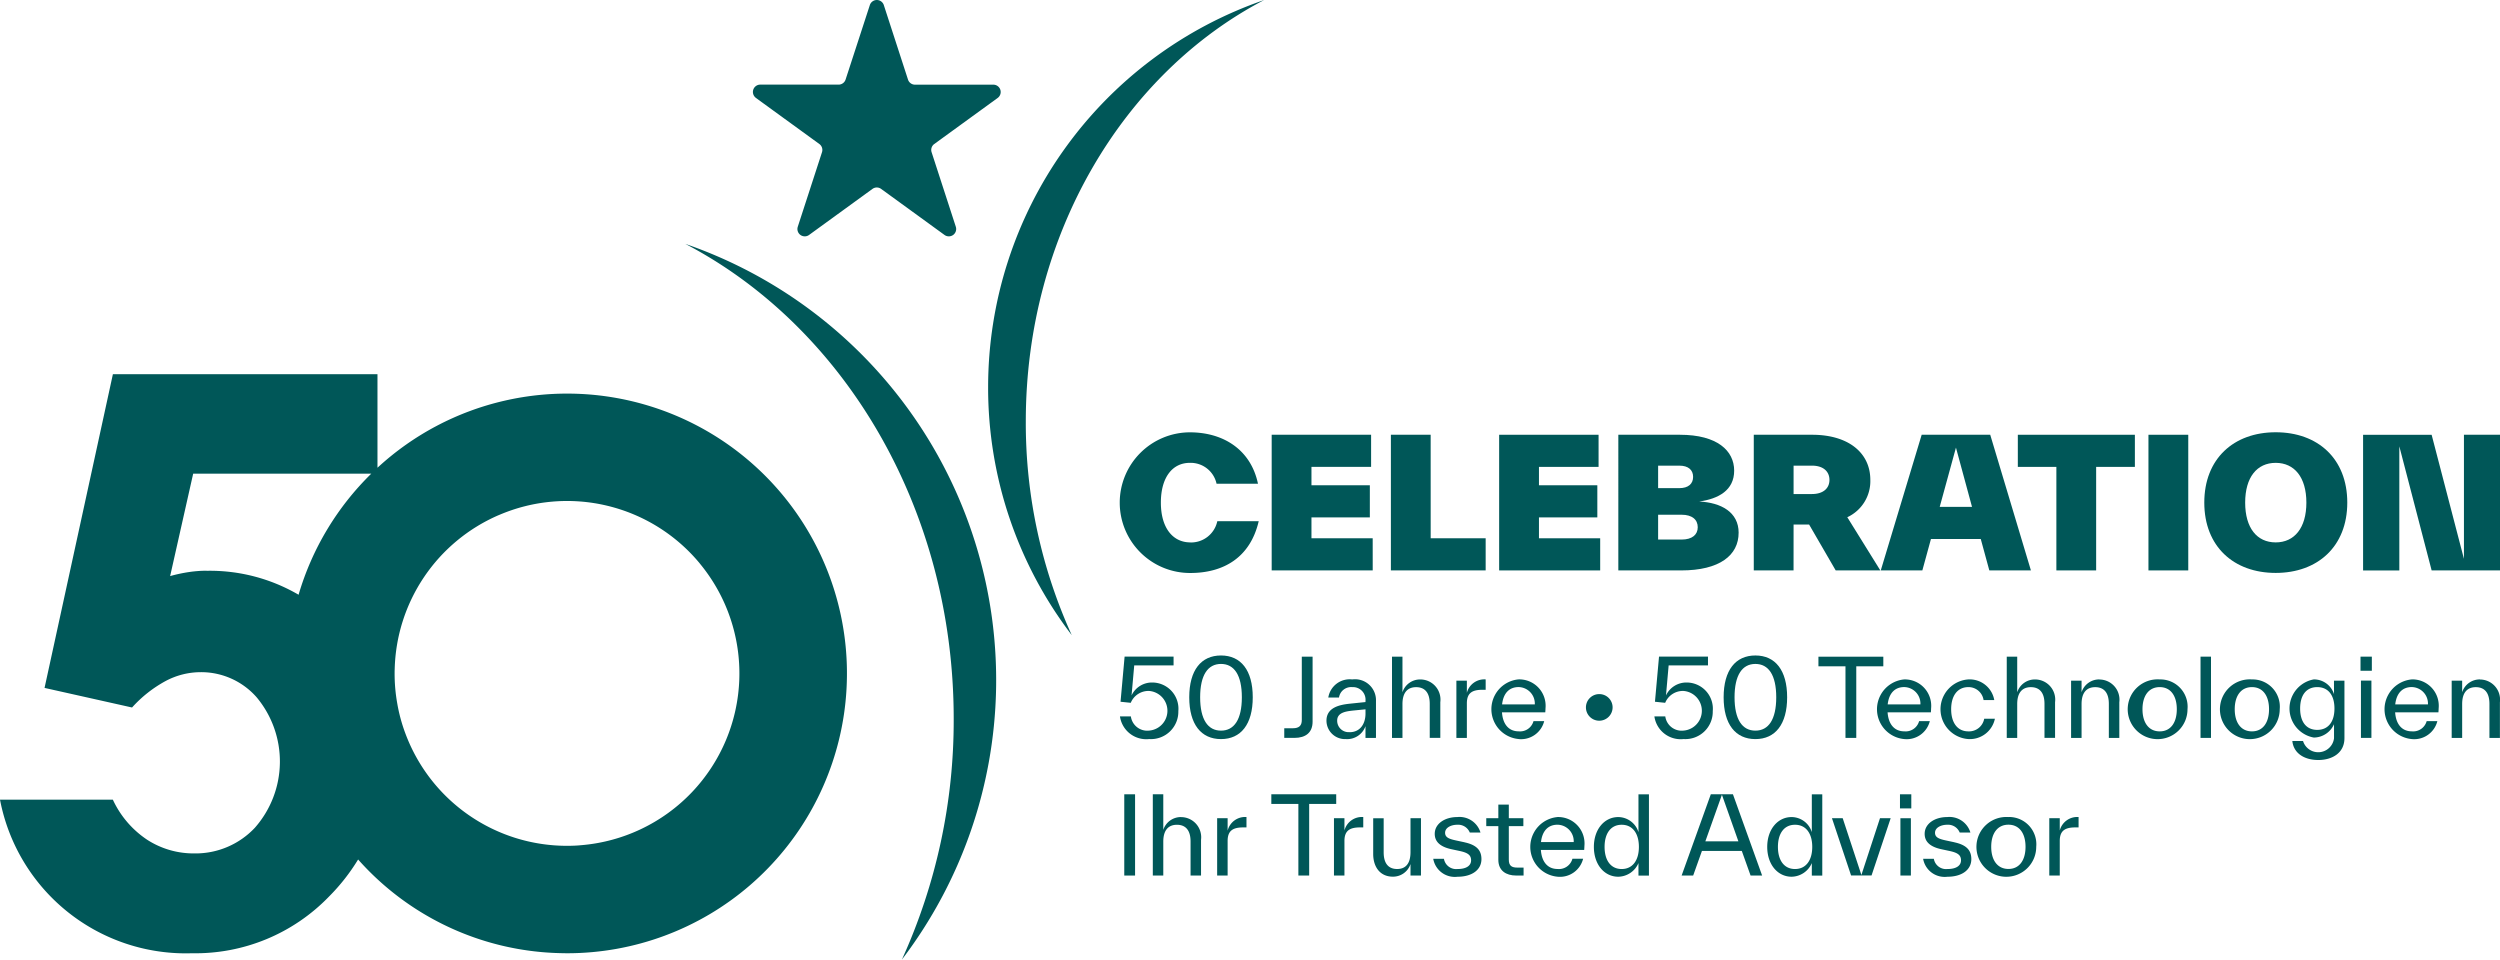
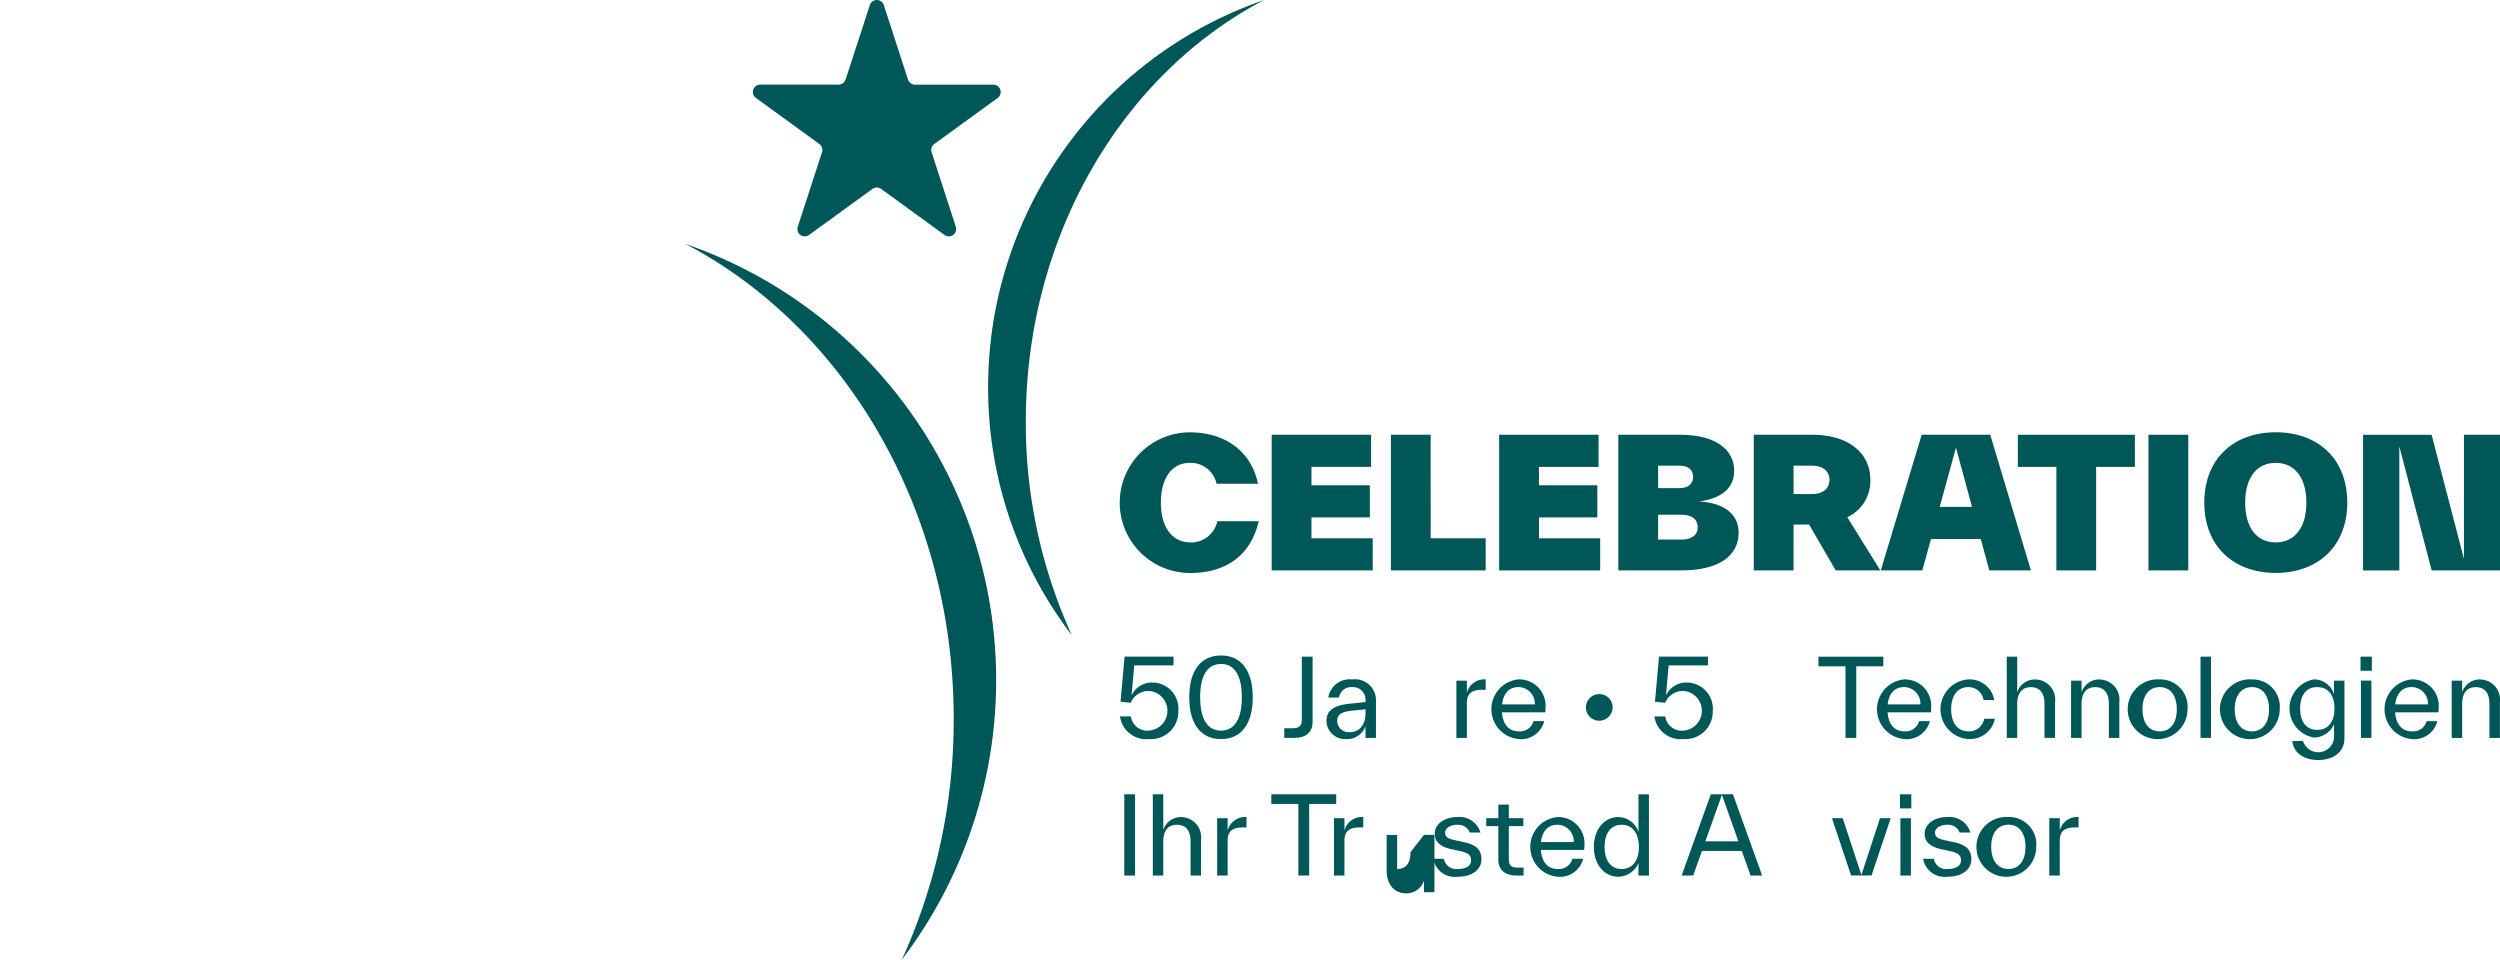
<svg xmlns="http://www.w3.org/2000/svg" id="Gruppe_2124" data-name="Gruppe 2124" width="220" height="84.438" viewBox="0 0 220 84.438">
  <defs>
    <clipPath id="clip-path">
      <rect id="Rechteck_1718" data-name="Rechteck 1718" width="220" height="84.438" fill="#005758" />
    </clipPath>
  </defs>
  <g id="Gruppe_2123" data-name="Gruppe 2123" clip-path="url(#clip-path)">
    <path id="Pfad_8917" data-name="Pfad 8917" d="M182.613,64.975c13.95,7.279,23.635,23.256,23.635,41.8a50.76,50.76,0,0,1-4.558,21.189,40.61,40.61,0,0,0-19.077-62.986" transform="translate(-122.322 -43.523)" fill="#005758" />
    <path id="Pfad_8918" data-name="Pfad 8918" d="M263.376,34.071a35.869,35.869,0,0,0,7.36,21.821,45.042,45.042,0,0,1-4.045-18.8c0-16.453,8.594-30.63,20.974-37.09a36.043,36.043,0,0,0-24.289,34.071" transform="translate(-176.421)" fill="#005758" />
    <path id="Pfad_8919" data-name="Pfad 8919" d="M200.948,8.62l5.578,4.052a.647.647,0,0,1,.235.723l-2.131,6.557a.646.646,0,0,0,.995.723l5.578-4.052a.647.647,0,0,1,.76,0l5.578,4.052a.646.646,0,0,0,.995-.723l-2.13-6.557a.647.647,0,0,1,.235-.723l5.578-4.052a.646.646,0,0,0-.38-1.169h-6.894A.646.646,0,0,1,214.328,7L212.2.447a.646.646,0,0,0-1.229,0L208.837,7a.646.646,0,0,1-.615.447h-6.894a.646.646,0,0,0-.38,1.169" transform="translate(-134.425)" fill="#005758" />
-     <path id="Pfad_8920" data-name="Pfad 8920" d="M57.035,102.5a24.607,24.607,0,0,0-23.817,5.469V99.736H9.935L3.92,127.344l7.7,1.724a11.091,11.091,0,0,1,2.957-2.332,6.591,6.591,0,0,1,3.059-.777,6.493,6.493,0,0,1,4.95,2.213,8.822,8.822,0,0,1-.152,11.473,7.161,7.161,0,0,1-5.339,2.264,7.528,7.528,0,0,1-4.14-1.2,8.539,8.539,0,0,1-3.025-3.532H0a16.646,16.646,0,0,0,16.9,13.517,16.343,16.343,0,0,0,12.048-4.984,17.426,17.426,0,0,0,2.566-3.268,24.511,24.511,0,0,0,17.633,8.238c.25.007.5.014.754.014A24.624,24.624,0,0,0,57.035,102.5m4.539,13.886a15.167,15.167,0,0,1-10.444,24.8c-.4.04-.815.054-1.232.054a15.169,15.169,0,0,1-14.216-9.866,14.583,14.583,0,0,1-.734-2.721,14.912,14.912,0,0,1-.222-2.586c0-.121,0-.243.007-.363a15.164,15.164,0,0,1,9.132-13.556.025.025,0,0,1,.02-.006,15.155,15.155,0,0,1,17.691,4.242m-43.394.647a10.77,10.77,0,0,0-1.554.118,13.38,13.38,0,0,0-1.656.355L17,108.488H32.675a24.61,24.61,0,0,0-6.4,10.658,15.468,15.468,0,0,0-8.09-2.108" transform="translate(0 -66.808)" fill="#005758" />
    <path id="Pfad_8921" data-name="Pfad 8921" d="M304.714,124.907c-1.54,0-2.592-1.272-2.592-3.5s1.021-3.5,2.544-3.5a2.332,2.332,0,0,1,2.356,1.838h3.645c-.629-3-3.048-4.524-6-4.524a6.189,6.189,0,0,0,.048,12.378c2.875,0,5.262-1.32,6.016-4.555h-3.644a2.361,2.361,0,0,1-2.372,1.869" transform="translate(-199.965 -77.176)" fill="#005758" />
    <path id="Pfad_8922" data-name="Pfad 8922" d="M347.84,124.992h-5.388v-1.838h5.137v-2.827h-5.137v-1.618H347.7v-2.827h-8.749v11.938h8.891Z" transform="translate(-227.043 -77.623)" fill="#005758" />
    <path id="Pfad_8923" data-name="Pfad 8923" d="M374.222,115.881h-3.5v11.938h8.34v-2.827h-4.838Z" transform="translate(-248.324 -77.622)" fill="#005758" />
    <path id="Pfad_8924" data-name="Pfad 8924" d="M408.477,124.992h-5.388v-1.838h5.137v-2.827h-5.137v-1.618h5.246v-2.827h-8.749v11.938h8.891Z" transform="translate(-267.661 -77.623)" fill="#005758" />
    <path id="Pfad_8925" data-name="Pfad 8925" d="M441.941,124.505c0-1.822-1.555-2.655-3.471-2.749,1.7-.236,3.078-.99,3.078-2.717,0-1.744-1.476-3.157-4.775-3.157h-5.419V127.82h5.529c3.392,0,5.057-1.335,5.057-3.314m-7.084-5.906h1.87c.785,0,1.209.377,1.209.989s-.424.99-1.209.99h-1.87Zm0,4.32h2.073c.911,0,1.414.424,1.414,1.1,0,.66-.5,1.084-1.414,1.084h-2.073Z" transform="translate(-288.941 -77.623)" fill="#005758" />
    <path id="Pfad_8926" data-name="Pfad 8926" d="M470.955,123.782h1.367l2.34,4.037h3.927l-2.907-4.681a3.5,3.5,0,0,0,2.027-3.283c0-2.4-1.947-3.974-5.121-3.974h-5.136v11.938h3.5Zm0-5.183h1.618c1.005,0,1.539.519,1.539,1.257,0,.723-.534,1.241-1.539,1.241h-1.618Z" transform="translate(-313.12 -77.622)" fill="#005758" />
    <path id="Pfad_8927" data-name="Pfad 8927" d="M505.724,125.054h4.383l.754,2.765h3.66l-3.581-11.938h-6.032l-3.6,11.938h3.659Zm2.2-8.042,1.414,5.215h-2.843Z" transform="translate(-335.8 -77.622)" fill="#005758" />
    <path id="Pfad_8928" data-name="Pfad 8928" d="M541.227,127.819h3.5v-9.11h3.408v-2.827h-10.3v2.827h3.392Z" transform="translate(-360.266 -77.623)" fill="#005758" />
    <rect id="Rechteck_1711" data-name="Rechteck 1711" width="3.503" height="11.938" transform="translate(189.064 38.259)" fill="#005758" />
    <path id="Pfad_8929" data-name="Pfad 8929" d="M593.818,115.215c-3.691,0-6.283,2.325-6.283,6.189s2.592,6.189,6.283,6.189,6.3-2.325,6.3-6.189-2.592-6.189-6.3-6.189m0,9.692c-1.65,0-2.686-1.272-2.686-3.5s1.036-3.5,2.686-3.5,2.7,1.272,2.7,3.5-1.052,3.5-2.7,3.5" transform="translate(-393.557 -77.176)" fill="#005758" />
    <path id="Pfad_8930" data-name="Pfad 8930" d="M638.736,115.881V126.8l-2.843-10.917h-6.032v11.938h3.189V116.9l2.843,10.917h6.016V115.881Z" transform="translate(-421.909 -77.622)" fill="#005758" />
    <path id="Pfad_8931" data-name="Pfad 8931" d="M303.662,179.784a2.309,2.309,0,0,0-2.286-2.484,1.979,1.979,0,0,0-1.834,1.138l.235-2.644h3.462v-.771h-4.309l-.358,3.97.9.094a1.685,1.685,0,0,1,1.618-1.044,1.75,1.75,0,0,1-.019,3.49,1.453,1.453,0,0,1-1.59-1.251h-.959a2.335,2.335,0,0,0,2.568,1.994,2.412,2.412,0,0,0,2.568-2.493" transform="translate(-199.965 -117.239)" fill="#005758" />
    <path id="Pfad_8932" data-name="Pfad 8932" d="M319.778,174.71c-1.75,0-2.794,1.3-2.794,3.679s1.044,3.679,2.794,3.679,2.794-1.3,2.794-3.679-1.044-3.679-2.794-3.679m0,6.614c-1.157,0-1.835-.979-1.835-2.935s.677-2.935,1.835-2.935,1.835.978,1.835,2.935-.677,2.935-1.835,2.935" transform="translate(-212.33 -117.028)" fill="#005758" />
    <path id="Pfad_8933" data-name="Pfad 8933" d="M343.07,181.326h-.762v.847h.884c1.016,0,1.609-.48,1.609-1.43v-5.72h-.95V180.6c0,.489-.235.724-.781.724" transform="translate(-229.293 -117.238)" fill="#005758" />
    <path id="Pfad_8934" data-name="Pfad 8934" d="M357.917,186.239v-3.245a1.844,1.844,0,0,0-2.089-1.9,1.91,1.91,0,0,0-2.107,1.59h.941a1.084,1.084,0,0,1,1.166-.913,1.107,1.107,0,0,1,1.166,1.214v.1l-1.354.141c-.9.094-2.08.32-2.08,1.5a1.63,1.63,0,0,0,1.694,1.618,1.713,1.713,0,0,0,1.74-1.138v1.035Zm-2.324-.508a1.006,1.006,0,0,1-1.091-1.007c0-.734.79-.828,1.486-.9l1.007-.1v.376c0,.9-.47,1.637-1.4,1.637" transform="translate(-236.831 -121.304)" fill="#005758" />
-     <path id="Pfad_8935" data-name="Pfad 8935" d="M374.355,182.173h.922V179.03a1.774,1.774,0,0,0-1.75-2,1.627,1.627,0,0,0-1.581,1.129v-3.133h-.921v7.15h.921v-2.982c0-1.035.471-1.486,1.2-1.486s1.2.442,1.2,1.468v3Z" transform="translate(-248.529 -117.238)" fill="#005758" />
    <path id="Pfad_8936" data-name="Pfad 8936" d="M389.1,182.278V181.2h-.922v5.042h.922V183.2c0-.9.451-1.195,1.373-1.195h.282v-.913a1.585,1.585,0,0,0-1.656,1.185" transform="translate(-260.016 -121.304)" fill="#005758" />
    <path id="Pfad_8937" data-name="Pfad 8937" d="M399.916,186.342a2.1,2.1,0,0,0,2.248-1.581h-.941a1.229,1.229,0,0,1-1.307.9c-.838,0-1.393-.583-1.468-1.675h3.811c.009-.122.019-.254.019-.348a2.323,2.323,0,0,0-2.371-2.55,2.636,2.636,0,0,0,.01,5.25m-.01-4.572a1.453,1.453,0,0,1,1.43,1.524h-2.879c.113-1.007.649-1.524,1.449-1.524" transform="translate(-266.274 -121.303)" fill="#005758" />
    <path id="Pfad_8938" data-name="Pfad 8938" d="M425.09,186.163A1.168,1.168,0,0,0,423.914,185a1.171,1.171,0,0,0,0,2.342,1.177,1.177,0,0,0,1.176-1.176" transform="translate(-283.181 -123.919)" fill="#005758" />
    <path id="Pfad_8939" data-name="Pfad 8939" d="M446.1,179.784a2.309,2.309,0,0,0-2.286-2.484,1.979,1.979,0,0,0-1.834,1.138l.235-2.644h3.462v-.771h-4.309l-.358,3.97.9.094a1.685,1.685,0,0,1,1.618-1.044,1.75,1.75,0,0,1-.019,3.49,1.453,1.453,0,0,1-1.59-1.251h-.959a2.335,2.335,0,0,0,2.568,1.994,2.412,2.412,0,0,0,2.568-2.493" transform="translate(-295.374 -117.239)" fill="#005758" />
-     <path id="Pfad_8940" data-name="Pfad 8940" d="M459.419,178.389c0,2.38,1.045,3.679,2.794,3.679s2.794-1.3,2.794-3.679-1.045-3.679-2.794-3.679-2.794,1.3-2.794,3.679m4.629,0c0,1.957-.678,2.935-1.835,2.935s-1.834-.979-1.834-2.935.677-2.935,1.834-2.935,1.835.978,1.835,2.935" transform="translate(-307.739 -117.028)" fill="#005758" />
    <path id="Pfad_8941" data-name="Pfad 8941" d="M488.017,182.173v-6.3h2.38v-.846h-5.71v.846h2.38v6.3Z" transform="translate(-324.665 -117.238)" fill="#005758" />
    <path id="Pfad_8942" data-name="Pfad 8942" d="M505.059,183.642a2.323,2.323,0,0,0-2.371-2.549,2.636,2.636,0,0,0,.01,5.25,2.1,2.1,0,0,0,2.248-1.581h-.941a1.229,1.229,0,0,1-1.307.9c-.838,0-1.393-.583-1.468-1.675h3.81c.009-.122.019-.254.019-.348m-3.82-.348c.113-1.007.649-1.524,1.449-1.524a1.453,1.453,0,0,1,1.43,1.524Z" transform="translate(-335.122 -121.304)" fill="#005758" />
    <path id="Pfad_8943" data-name="Pfad 8943" d="M519.675,181.769a1.336,1.336,0,0,1,1.336,1.138h.941a2.2,2.2,0,0,0-2.277-1.816,2.631,2.631,0,0,0,0,5.25,2.251,2.251,0,0,0,2.333-1.787h-.941a1.358,1.358,0,0,1-1.393,1.11c-.96,0-1.515-.762-1.515-1.948s.555-1.947,1.515-1.947" transform="translate(-346.457 -121.303)" fill="#005758" />
    <path id="Pfad_8944" data-name="Pfad 8944" d="M538.212,182.173h.922V179.03a1.774,1.774,0,0,0-1.75-2,1.628,1.628,0,0,0-1.581,1.129v-3.133h-.921v7.15h.921v-2.982c0-1.035.471-1.486,1.2-1.486s1.2.442,1.2,1.468v3Z" transform="translate(-358.288 -117.238)" fill="#005758" />
    <path id="Pfad_8945" data-name="Pfad 8945" d="M554.533,181.093a1.627,1.627,0,0,0-1.58,1.129V181.2h-.922v5.042h.922v-2.982c0-1.035.47-1.486,1.2-1.486s1.2.442,1.2,1.468v3h.922V183.1a1.774,1.774,0,0,0-1.75-2" transform="translate(-369.775 -121.304)" fill="#005758" />
    <path id="Pfad_8946" data-name="Pfad 8946" d="M570.667,181.092a2.631,2.631,0,1,0,2.446,2.625,2.4,2.4,0,0,0-2.446-2.625m0,4.572c-.959,0-1.515-.762-1.515-1.948s.555-1.947,1.515-1.947,1.505.762,1.505,1.947-.545,1.948-1.505,1.948" transform="translate(-380.613 -121.303)" fill="#005758" />
    <rect id="Rechteck_1712" data-name="Rechteck 1712" width="0.922" height="7.15" transform="translate(193.646 57.785)" fill="#005758" />
    <path id="Pfad_8947" data-name="Pfad 8947" d="M595.251,181.092a2.631,2.631,0,1,0,2.446,2.625,2.4,2.4,0,0,0-2.446-2.625m0,4.572c-.96,0-1.514-.762-1.514-1.948s.555-1.947,1.514-1.947,1.505.762,1.505,1.947-.545,1.948-1.505,1.948" transform="translate(-397.081 -121.303)" fill="#005758" />
    <path id="Pfad_8948" data-name="Pfad 8948" d="M614.153,182.391a1.854,1.854,0,0,0-1.778-1.3,2.6,2.6,0,0,0,0,5.118,1.96,1.96,0,0,0,1.778-1.176v1.242a1.4,1.4,0,0,1-2.728.235h-.941c.113,1.1,1.072,1.675,2.286,1.675,1.176,0,2.3-.583,2.3-1.928V181.2h-.922Zm-1.477,3.142c-.96,0-1.505-.7-1.505-1.881s.546-1.882,1.505-1.882,1.515.7,1.515,1.882-.555,1.881-1.515,1.881" transform="translate(-408.759 -121.304)" fill="#005758" />
    <rect id="Rechteck_1713" data-name="Rechteck 1713" width="0.997" height="1.242" transform="translate(207.725 57.785)" fill="#005758" />
    <rect id="Rechteck_1714" data-name="Rechteck 1714" width="0.922" height="5.042" transform="translate(207.763 59.892)" fill="#005758" />
    <path id="Pfad_8949" data-name="Pfad 8949" d="M637.972,181.093a2.636,2.636,0,0,0,.01,5.25,2.1,2.1,0,0,0,2.248-1.581h-.941a1.229,1.229,0,0,1-1.307.9c-.838,0-1.392-.583-1.468-1.675h3.81c.009-.122.019-.254.019-.348a2.323,2.323,0,0,0-2.371-2.549m-1.449,2.2c.113-1.007.649-1.524,1.449-1.524a1.453,1.453,0,0,1,1.43,1.524Z" transform="translate(-425.742 -121.304)" fill="#005758" />
    <path id="Pfad_8950" data-name="Pfad 8950" d="M655.975,181.093a1.626,1.626,0,0,0-1.58,1.129V181.2h-.922v5.042h.922v-2.982c0-1.035.47-1.486,1.2-1.486s1.2.442,1.2,1.468v3h.922V183.1a1.774,1.774,0,0,0-1.75-2" transform="translate(-437.725 -121.304)" fill="#005758" />
    <rect id="Rechteck_1715" data-name="Rechteck 1715" width="0.95" height="7.15" transform="translate(98.936 69.898)" fill="#005758" />
    <path id="Pfad_8951" data-name="Pfad 8951" d="M309.773,213.715a1.627,1.627,0,0,0-1.58,1.129v-3.133h-.922v7.15h.922v-2.982c0-1.035.471-1.486,1.2-1.486s1.2.442,1.2,1.468v3h.922v-3.142a1.774,1.774,0,0,0-1.75-2" transform="translate(-205.824 -141.813)" fill="#005758" />
    <path id="Pfad_8952" data-name="Pfad 8952" d="M325.341,218.965v-1.082h-.922v5.042h.922v-3.039c0-.9.452-1.195,1.373-1.195H327v-.913a1.585,1.585,0,0,0-1.656,1.185" transform="translate(-217.31 -145.879)" fill="#005758" />
    <path id="Pfad_8953" data-name="Pfad 8953" d="M344.572,211.711h-5.71v.847h2.38v6.3h.95v-6.3h2.38Z" transform="translate(-226.985 -141.813)" fill="#005758" />
    <path id="Pfad_8954" data-name="Pfad 8954" d="M356.478,218.965v-1.082h-.922v5.042h.922v-3.039c0-.9.451-1.195,1.373-1.195h.283v-.913a1.585,1.585,0,0,0-1.656,1.185" transform="translate(-238.167 -145.879)" fill="#005758" />
-     <path id="Pfad_8955" data-name="Pfad 8955" d="M369.294,221.076c0,1.025-.442,1.486-1.176,1.486s-1.185-.452-1.185-1.468v-3h-.922v3.142c0,1.129.593,2,1.731,2a1.617,1.617,0,0,0,1.552-1.11v1.007h.922v-5.042h-.922Z" transform="translate(-245.17 -146.089)" fill="#005758" />
+     <path id="Pfad_8955" data-name="Pfad 8955" d="M369.294,221.076c0,1.025-.442,1.486-1.176,1.486v-3h-.922v3.142c0,1.129.593,2,1.731,2a1.617,1.617,0,0,0,1.552-1.11v1.007h.922v-5.042h-.922Z" transform="translate(-245.17 -146.089)" fill="#005758" />
    <path id="Pfad_8956" data-name="Pfad 8956" d="M384.776,220l-.706-.151c-.677-.141-1.007-.282-1.007-.687,0-.451.527-.705,1.073-.705a1.106,1.106,0,0,1,1.1.687h.941a1.926,1.926,0,0,0-2.041-1.364c-1.1,0-1.985.583-1.985,1.477,0,.772.6,1.167,1.478,1.355l.705.151c.753.16,1.016.376,1.016.828s-.4.762-1.195.762a1.09,1.09,0,0,1-1.195-.9h-.941a1.926,1.926,0,0,0,2.135,1.58c1.242,0,2.107-.583,2.107-1.552,0-.781-.433-1.251-1.486-1.477" transform="translate(-255.894 -145.879)" fill="#005758" />
    <path id="Pfad_8957" data-name="Pfad 8957" d="M398.135,219.329v-2.964h1.28v-.7h-1.28v-1.194h-.922v1.194H396.15v.7h1.063v2.964c0,.959.687,1.383,1.562,1.383h.659v-.7h-.565c-.461,0-.734-.15-.734-.686" transform="translate(-265.359 -143.665)" fill="#005758" />
    <path id="Pfad_8958" data-name="Pfad 8958" d="M410.276,217.78a2.636,2.636,0,0,0,.01,5.25,2.1,2.1,0,0,0,2.248-1.58h-.941a1.229,1.229,0,0,1-1.307.9c-.838,0-1.393-.583-1.468-1.675h3.811c.009-.122.019-.254.019-.348a2.323,2.323,0,0,0-2.371-2.549m-1.449,2.2c.113-1.007.649-1.524,1.449-1.524a1.453,1.453,0,0,1,1.43,1.524Z" transform="translate(-273.22 -145.879)" fill="#005758" />
    <path id="Pfad_8959" data-name="Pfad 8959" d="M428.759,215.042a1.878,1.878,0,0,0-1.779-1.327c-1.213,0-2.145,1.073-2.145,2.625s.922,2.625,2.145,2.625a1.973,1.973,0,0,0,1.779-1.2v1.1h.922v-7.15h-.922Zm-1.477,3.245c-.959,0-1.505-.762-1.505-1.948s.546-1.947,1.505-1.947,1.515.762,1.515,1.947-.555,1.948-1.515,1.948" transform="translate(-284.574 -141.813)" fill="#005758" />
    <path id="Pfad_8960" data-name="Pfad 8960" d="M450.791,211.71l-2.568,7.15h1.016l.771-2.164h3.509l.772,2.164h1.016l-2.568-7.15Zm-.48,4.14,1.458-4.1,1.449,4.1Z" transform="translate(-300.24 -141.813)" fill="#005758" />
-     <path id="Pfad_8961" data-name="Pfad 8961" d="M474.964,215.042a1.878,1.878,0,0,0-1.779-1.327c-1.213,0-2.145,1.073-2.145,2.625s.922,2.625,2.145,2.625a1.973,1.973,0,0,0,1.779-1.2v1.1h.921v-7.15h-.921Zm-1.477,3.245c-.959,0-1.505-.762-1.505-1.948s.546-1.947,1.505-1.947,1.515.762,1.515,1.947-.555,1.948-1.515,1.948" transform="translate(-315.524 -141.813)" fill="#005758" />
    <path id="Pfad_8962" data-name="Pfad 8962" d="M490.891,223.089l-1.646-5H488.3l1.684,5.042h1.8l1.684-5.042h-.94Z" transform="translate(-327.088 -146.089)" fill="#005758" />
    <rect id="Rechteck_1716" data-name="Rechteck 1716" width="0.922" height="5.042" transform="translate(167.236 72.005)" fill="#005758" />
    <rect id="Rechteck_1717" data-name="Rechteck 1717" width="0.997" height="1.242" transform="translate(167.198 69.898)" fill="#005758" />
    <path id="Pfad_8963" data-name="Pfad 8963" d="M515.36,220l-.706-.151c-.677-.141-1.007-.282-1.007-.687,0-.451.527-.705,1.073-.705a1.106,1.106,0,0,1,1.1.687h.941a1.926,1.926,0,0,0-2.041-1.364c-1.1,0-1.985.583-1.985,1.477,0,.772.6,1.167,1.477,1.355l.705.151c.753.16,1.016.376,1.016.828s-.4.762-1.195.762a1.09,1.09,0,0,1-1.195-.9H512.6a1.926,1.926,0,0,0,2.135,1.58c1.242,0,2.107-.583,2.107-1.552,0-.781-.433-1.251-1.486-1.477" transform="translate(-343.365 -145.879)" fill="#005758" />
    <path id="Pfad_8964" data-name="Pfad 8964" d="M530.357,217.78A2.631,2.631,0,1,0,532.8,220.4a2.4,2.4,0,0,0-2.446-2.625m0,4.572c-.959,0-1.515-.762-1.515-1.948s.555-1.947,1.515-1.947,1.505.762,1.505,1.947-.545,1.948-1.505,1.948" transform="translate(-353.612 -145.879)" fill="#005758" />
    <path id="Pfad_8965" data-name="Pfad 8965" d="M547.141,218.965v-1.082h-.922v5.042h.922v-3.039c0-.9.452-1.195,1.374-1.195h.282v-.913a1.586,1.586,0,0,0-1.656,1.185" transform="translate(-365.882 -145.879)" fill="#005758" />
  </g>
</svg>